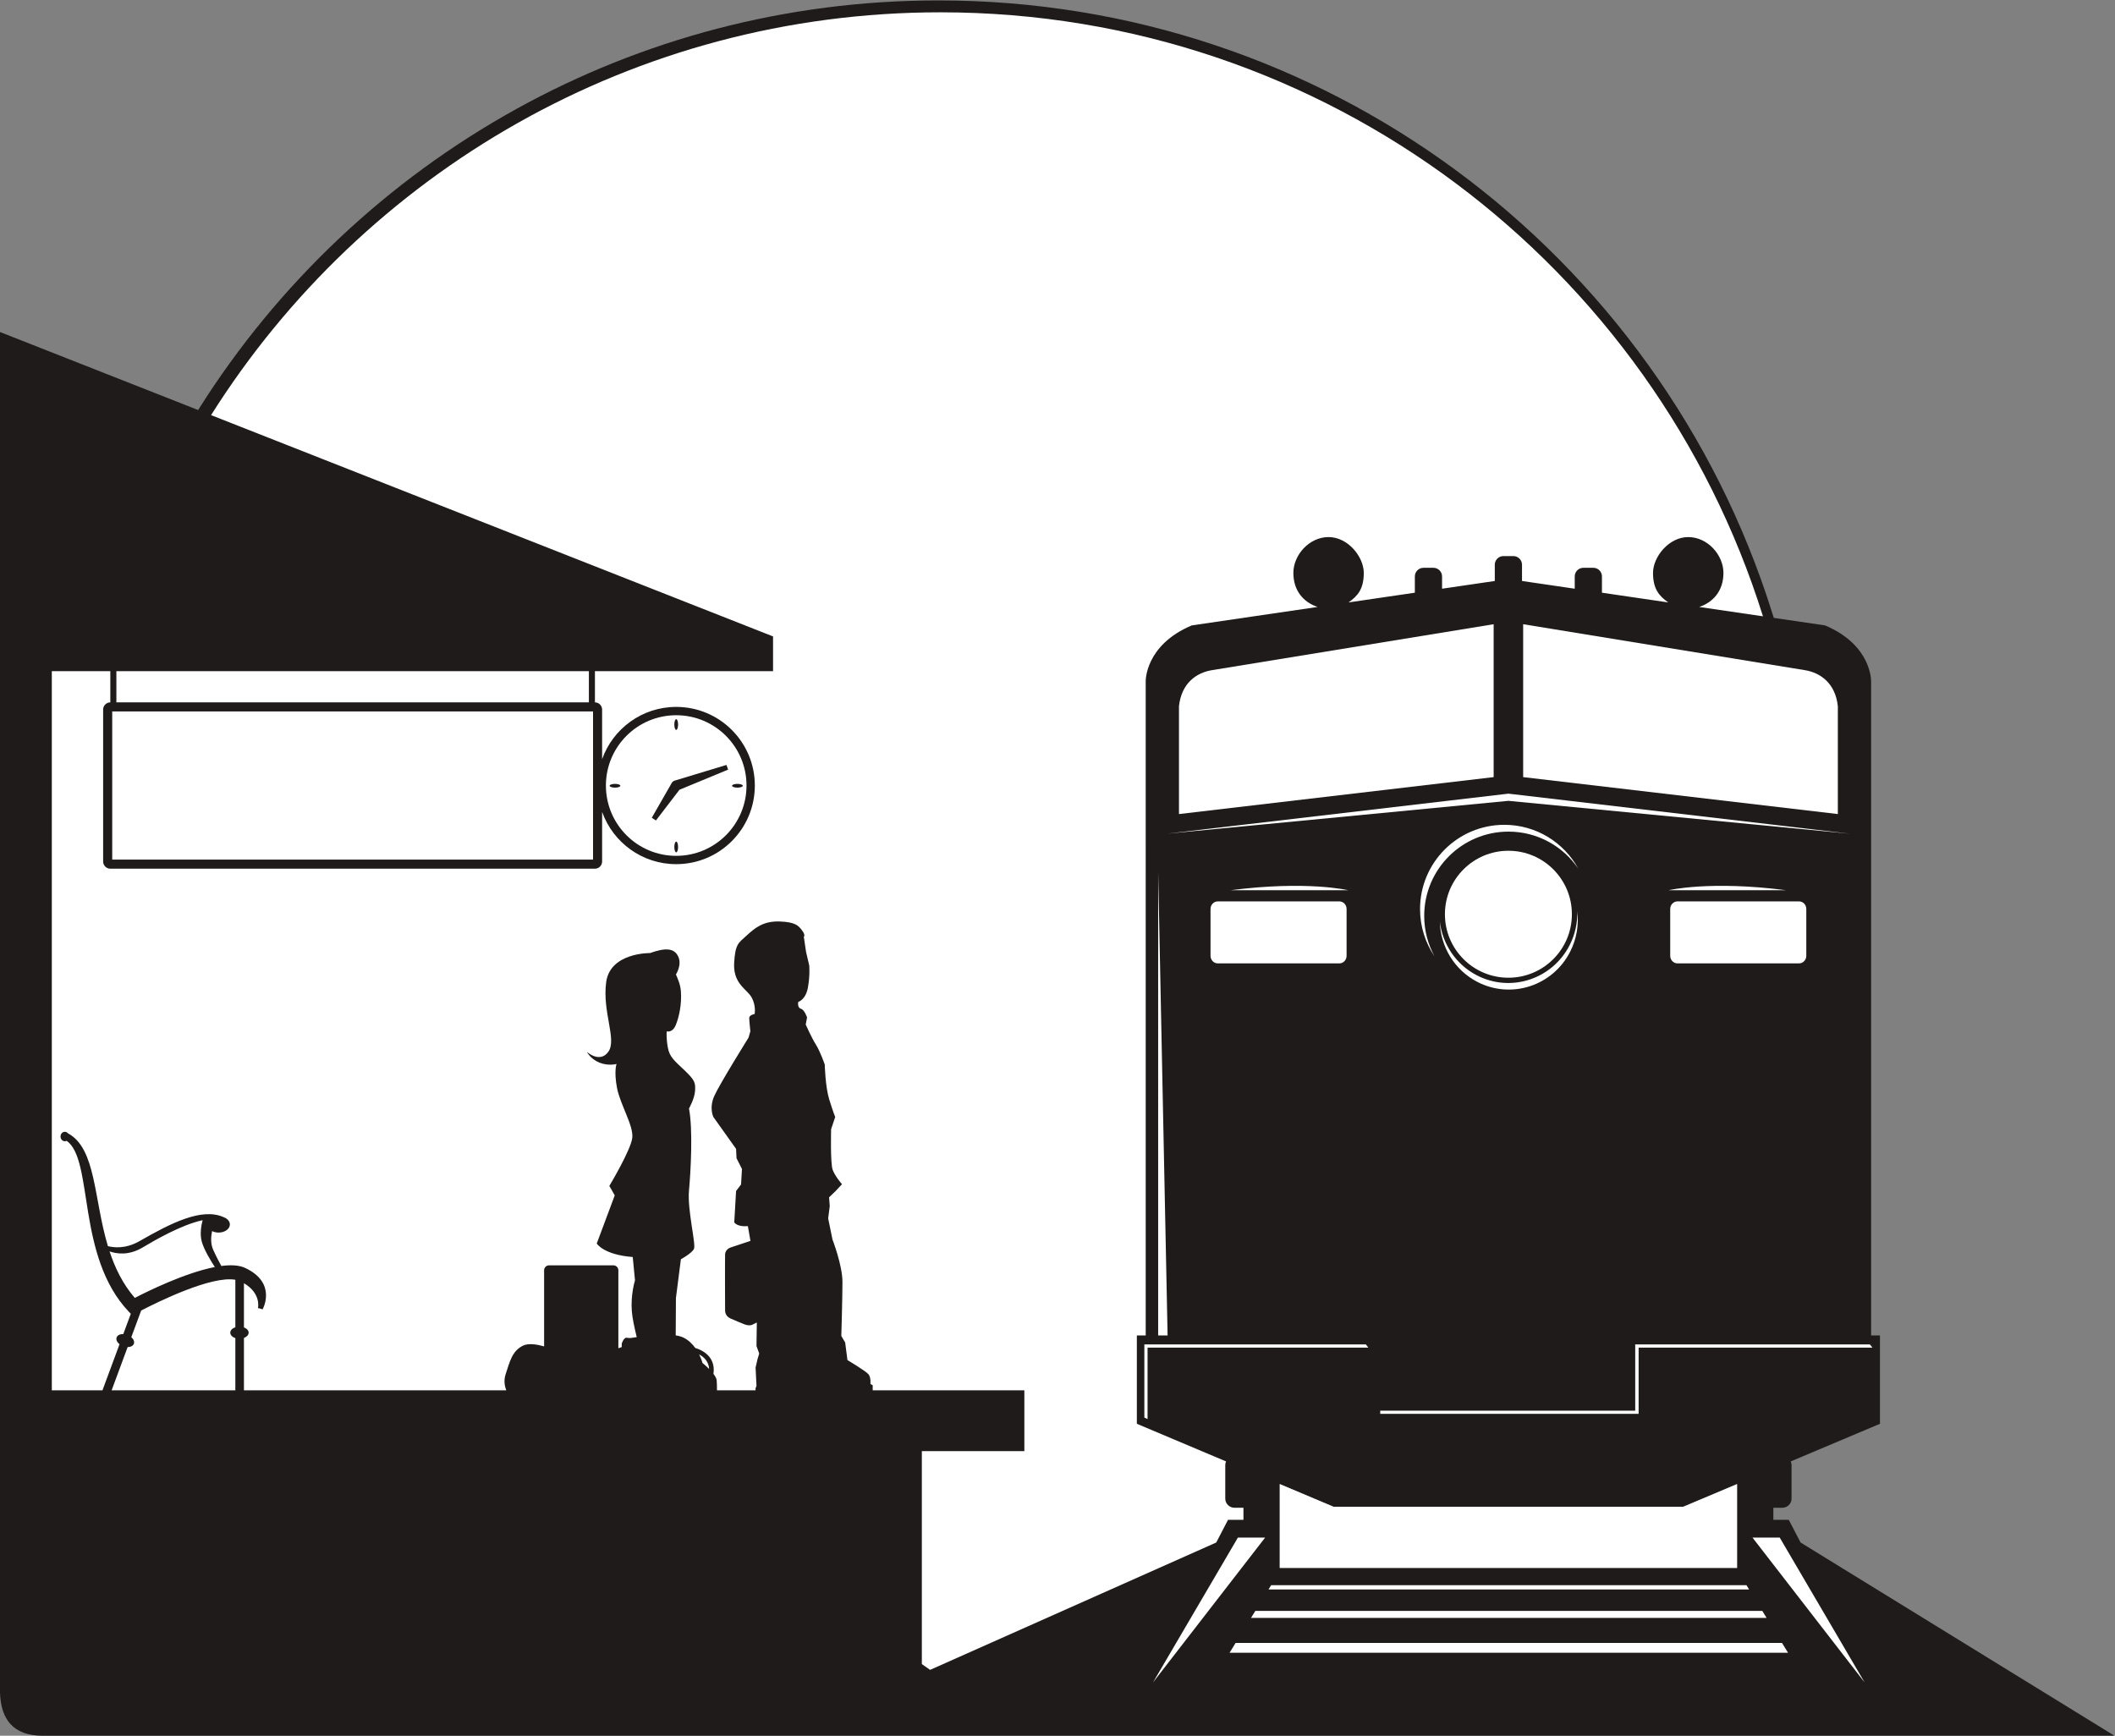
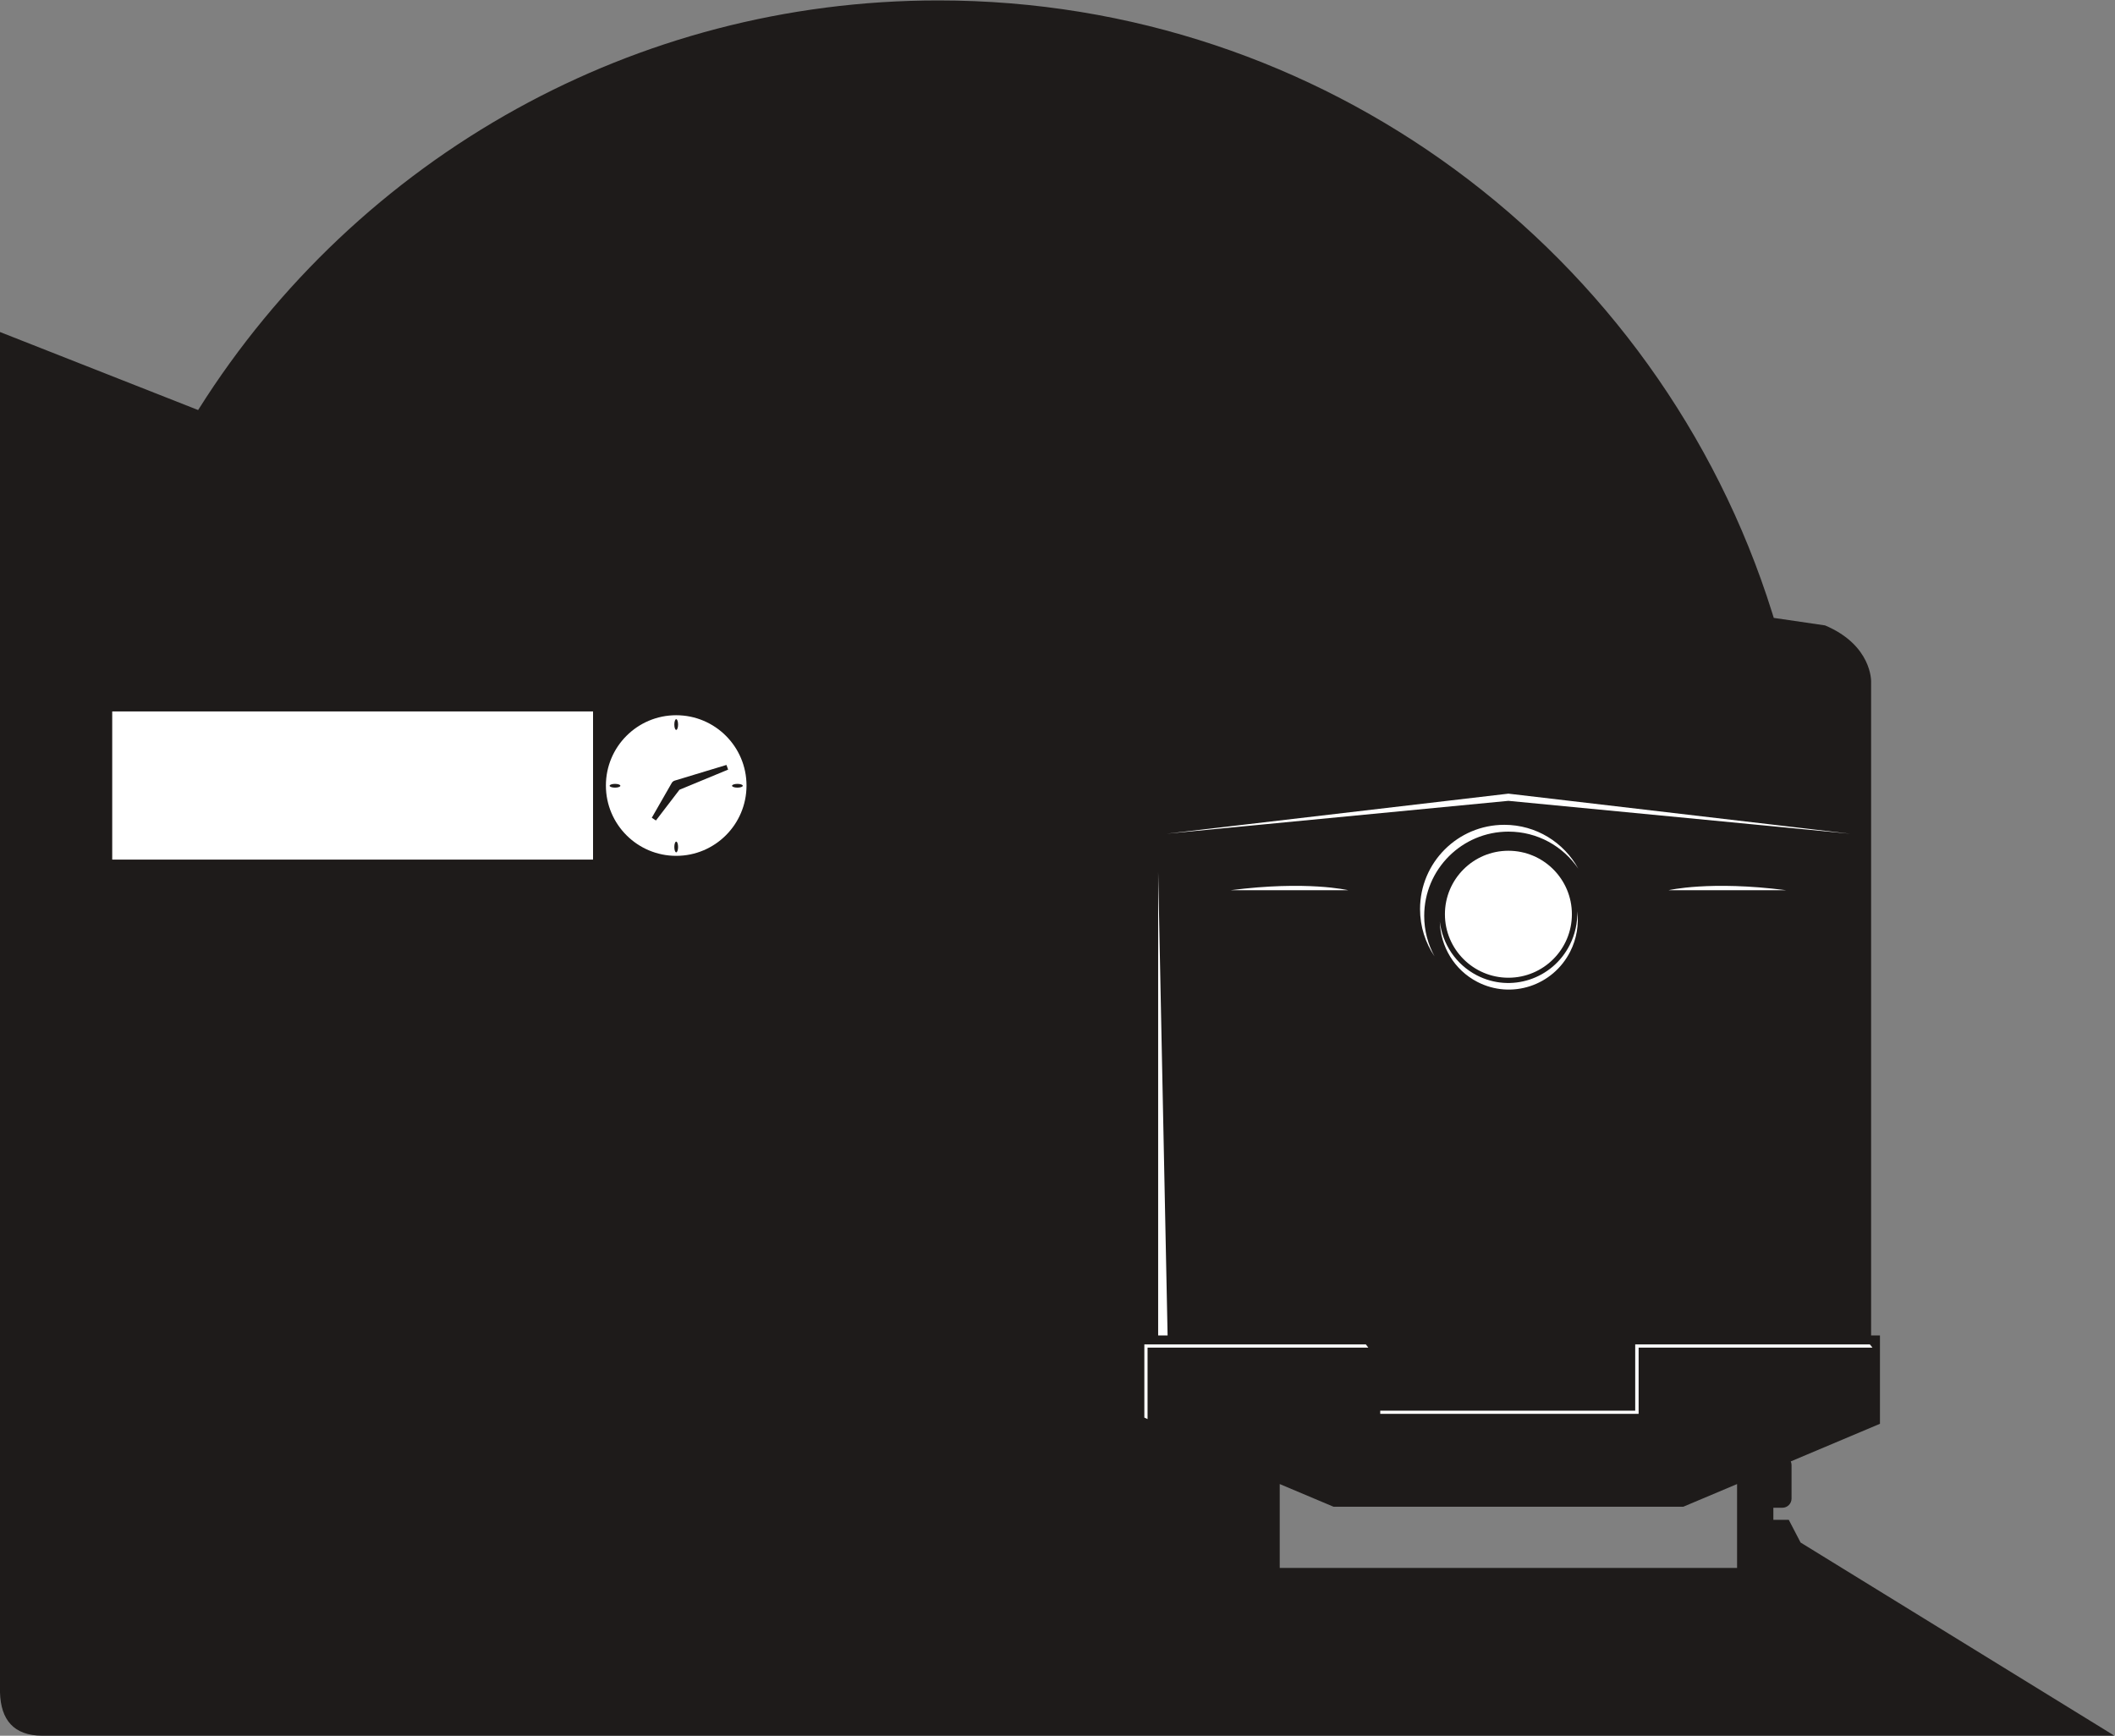
<svg xmlns="http://www.w3.org/2000/svg" viewBox="0 0 948.907 778.747" height="778.747" width="948.907" xml:space="preserve" id="svg2" version="1.1">
  <rect x="0" y="0" width="948.907" height="778.747" fill="#808080" stroke="none" />
  <defs id="defs6" />
  <g transform="matrix(1.333,0,0,-1.333,0,778.747)" id="g10">
    <g transform="scale(0.1)" id="g12">
      <path id="path14" style="fill:#1e1b1a;fill-opacity:1;fill-rule:evenodd;stroke:none" d="m 4307.29,847.121 v -282.25 h 1539.27 v 282.25 l -180.8,-76.25 h -588.83 -588.82 l -180.82,76.25 z M 3445.85,0 H 142.148 C 45.754,0.641 2.77,53.531 0,145.77 V 4724.59 L 666.875,4462 l 2.59,4.11 c 265.027,420.41 633.555,768.99 1069.805,1009.91 420.76,232.36 904.46,364.61 1418.98,364.61 650.34,0.01 1251.44,-211.24 1738.43,-568.87 499.41,-366.72 878.73,-887.44 1068.03,-1492.15 l 5.37,-17.2 172.6,-25.3 c 157.98,-66.73 155,-188.07 155,-188.07 V 1347.21 h 29.8 V 1049.95 L 6027.27,923.34 c 1.71,-3.809 2.65,-8.031 2.65,-12.461 V 798.172 c 0,-16.942 -13.87,-30.801 -30.8,-30.801 h -30.41 v -40.672 h 51.92 L 6060.31,650.371 7116.82,0 H 5076.93 3445.85 v 0" />
-       <path id="path16" style="fill:#ffffff;fill-opacity:1;fill-rule:evenodd;stroke:none" d="m 4307.29,847.121 v -282.25 h 1539.27 v 282.25 l -180.8,-76.25 h -588.83 -588.82 l -180.82,76.25 z M 2353.11,1283.45 c 8.06,-16.1 11.31,-28.83 11.31,-28.83 0,0 10.99,-8.78 22.42,-20.33 -1.49,26.17 -18.48,41.04 -33.73,49.16 v 0 z M 368.727,1630.22 c 18.363,-55.65 44.398,-109.65 85,-156.58 42.015,21.77 168.586,84.44 269.363,103.89 -12.524,19.16 -36.465,58 -43.992,85.62 -7.246,26.57 -1.305,56.5 2.91,72.08 -71.649,-15.33 -162.289,-68.25 -202.07,-91.89 -47.012,-27.92 -87.793,-21.47 -111.211,-13.12 v 0 z m 6.976,-467.64 h 416.41 v 175.81 c -10.133,3.34 -17.086,10.26 -17.086,18.24 0,7.96 6.953,14.87 17.086,18.22 v 159.84 c -80.726,14.49 -261.898,-74.99 -316.992,-103.55 l -33.211,-89.72 c 7.61,-6.53 11.27,-14.97 8.621,-22.13 -2.648,-7.16 -10.918,-11.18 -20.957,-11.18 L 375.703,1162.58 Z M 1982.04,3583.05 H 391.684 V 3478.06 H 1982.04 v 104.99 z m 1183.39,2217.58 c 1299.63,0 2399.57,-854.83 2768.32,-2032.9 l -214.65,31.47 c 47.38,15.78 81.6,54.57 81.6,114.62 0,60.05 -53.06,120.59 -118.51,120.59 -65.43,0 -118.5,-66.68 -118.5,-120.59 0,-53.91 20.35,-77.63 51.37,-99.38 l -223.26,32.73 v 54.81 c 0,15.95 -13.05,29 -29.01,29 h -33.57 c -15.96,0 -29.02,-13.05 -29.02,-29 v -41.38 l -177.47,26.02 v 54.8 c 0,15.94 -13.04,29 -29,29 l -33.59,0.01 c -15.96,0 -29.01,-13.06 -29.01,-29.01 v -54.8 l -177.48,-26.02 v 41.38 c 0,15.95 -13.04,29 -29,29 h -33.6 c -15.93,0 -29,-13.05 -29,-29 l 0.02,-54.81 -223.26,-32.73 c 31.01,21.76 51.35,45.47 51.35,99.38 0,53.91 -53.05,120.59 -118.5,120.59 -65.45,0 -118.5,-60.54 -118.5,-120.59 0,-60.05 34.22,-98.84 81.61,-114.62 l -423.58,-62.09 c -157.99,-66.73 -155.02,-188.07 -155.02,-188.07 l 0.02,-2201.83 h -29.8 v -297.26 l 300.19,-126.61 c -1.7,-3.809 -2.63,-8.031 -2.63,-12.461 V 798.172 c 0,-16.942 13.84,-30.801 30.8,-30.801 h 30.41 v -40.672 h -51.92 l -39.69,-76.328 -963.12,-428.68 -27.74,19.508 v 716.789 h 345.04 v 204.592 h -510.47 v 17.3 l -7.64,3.93 c 0,0 2.29,21.29 -6.1,32.32 -8.4,11.02 -71.25,48.26 -71.25,48.26 l -7.64,59.12 -12.97,22.06 c 0,0 3.82,126.11 3.82,182.07 0,55.96 -33.58,142.65 -33.58,142.65 l -14.49,70.94 5.34,41.77 -2.29,29.16 21.38,20.49 22.13,23.65 c 0,0 -22.9,26.01 -31.29,48.07 -8.4,22.08 -5.34,137.15 -5.34,137.15 l 13.74,40.98 c 0,0 -6.1,14.19 -19.84,58.33 -13.74,44.14 -15.27,118.22 -15.27,118.22 0,0 -15.27,44.14 -29.77,67 -14.51,22.85 -34.35,67.77 -34.35,67.77 l 4.58,23.66 c 0,0 -8.4,25.99 -21,29.55 -12.59,3.54 -8.77,22.86 -8.77,22.86 0,0 24.82,6.7 32.46,47.67 7.63,40.99 4.58,74.89 4.58,74.89 l -10.69,45.7 -7.63,51.24 c 0,0 6.87,3.94 -5.35,20.49 -12.21,16.55 -22.9,29.16 -77.1,30.73 -54.2,1.58 -82.44,-22.06 -109.92,-47.28 -27.49,-25.23 -38.17,-27.59 -41.99,-91.43 -3.81,-63.84 33.59,-84.34 52.67,-107.98 19.09,-23.64 17.12,-55.17 17.12,-55.17 l -0.77,-9.46 c 0,0 -18.32,-3.15 -18.32,-13.4 0,-10.25 3.82,-44.93 3.82,-44.93 l -6.11,-21.27 c 0,0 -96.94,-155.27 -115.26,-196.25 -18.32,-40.98 -3.06,-70.94 -3.06,-70.94 l 76.34,-107.18 1.52,-31.53 18.32,-36.26 -3.05,-52.02 -16.79,-22.07 -6.11,-105.6 c 0,0 9.16,-15.77 45.8,-12.62 l 8.71,-49.68 -63.97,-21.24 c 0,0 -20.62,-4.73 -21.38,-24.43 -0.76,-19.71 0,-187.59 0,-187.59 0,0 -1.52,-18.91 17.56,-27.58 19.08,-8.67 41.22,-17.34 41.22,-17.34 0,0 20.72,-11 34.35,-3.16 2.54,1.47 7.41,3.83 13.63,6.71 l -1.1,-79.23 9.16,-25.22 -6.11,-20.49 -6.1,-26.8 3.05,-61.47 -3.05,-7.88 -0.23,-7.24 h -129.75 c 0.06,12.91 -0.16,25.68 -1,33.74 -0.66,6.42 -5.02,14.07 -10.85,21.68 8.71,59.8 -40.7,81 -61.22,87.15 -9.74,13.55 -22.82,26.73 -40,35.05 -7.14,3.46 -15.96,5.79 -25.83,7.29 l 0.78,125.95 16.66,130.26 c 0,0 36.35,19.67 43.93,34.83 7.57,15.14 -22.72,131.76 -16.66,196.89 6.06,65.11 13.63,205.97 0,275.63 0,0 18.93,33.32 20.44,59.82 1.51,26.51 0,34.84 -34.83,68.16 -34.83,33.32 -50.74,44.68 -56.8,77.24 -6.05,32.56 -3.79,54.53 -3.79,54.53 0,0 19.34,-6.25 30.68,21.58 10.81,26.49 20.46,69.99 16.96,113.94 -2.01,25.24 -11.6,43.35 -16.58,56.07 0,0 21.21,31.8 7.58,60.57 -13.64,28.77 -43.93,29.54 -94.68,11.36 0,0 -134.03,2.27 -147.66,-97.68 -13.63,-99.97 36.35,-193.11 7.57,-234 -28.77,-40.89 -72.69,-0.76 -72.69,-0.76 0,0 12.11,-24.23 42.4,-36.35 30.29,-12.12 57.55,-4.54 57.55,-4.54 0,0 -9.08,-24.24 1.52,-80.27 10.61,-56.04 56.04,-127.22 51.5,-168.11 -4.55,-40.89 -77.24,-162.05 -77.24,-162.05 l 18.17,-31.81 -60.58,-162.05 c 0,0 22.72,-37.86 121.16,-45.44 l 7.58,-78.75 c 0,0 -15.15,-46.95 -10.61,-104.5 1.68,-21.22 8.5,-53.75 16.44,-86.38 -16.39,-1.95 -22.49,-4.58 -33.04,-2.19 -10.56,2.39 -17.42,-19.69 -17.42,-19.69 v -11.54 l -11.37,-4.1 v 262.51 c 0,9.16 -7.49,16.66 -16.65,16.66 h -216.59 c -9.16,0 -16.65,-7.5 -16.65,-16.66 v -256.15 c -24.19,6.91 -52.79,11.47 -71.18,2.46 -37.11,-18.17 -44.68,-55.28 -58.31,-96.17 -6.98,-20.93 -3.24,-40.28 2.07,-54.18 H 821.023 v 176.27 c 9.411,3.5 15.774,10.14 15.774,17.78 0,7.62 -6.363,14.26 -15.774,17.76 v 148.67 c 58.899,-34.42 47.305,-83.33 47.274,-83.47 l 15.683,-4.32 c 0.059,0.27 49.75,88.52 -58.925,139.26 -20.41,9.53 -48.407,10.73 -80.067,6.59 -6.59,11.75 -16.566,30.48 -27.218,53.91 -9.555,21.04 -7.864,45.07 -3.942,63.5 6.188,-3.14 13.735,-5 21.895,-5 20.972,0 37.972,12.25 37.972,27.35 0,10.47 -8.168,19.56 -20.172,24.16 -74.386,34.01 -179.722,-20.56 -284.027,-80.34 -46.906,-26.87 -87.418,-21.78 -106.316,-16.85 -48.043,159.71 -39.387,328.25 -134.192,379.58 -2.656,3.26 -6.5,5.32 -10.789,5.32 -7.984,0 -14.453,-7.12 -14.453,-15.91 0,-8.78 6.469,-15.9 14.453,-15.9 2.184,0 4.239,0.54 6.094,1.49 91.852,-64.53 31.531,-388.69 209.684,-575.68 l 6.261,-6.57 -25.281,-68.28 c -10.66,0.38 -19.582,-3.68 -22.352,-11.16 -2.765,-7.48 1.36,-16.37 9.7,-23.03 L 344.871,1162.58 H 174.398 v 2420.47 h 196.93 v -104.99 c -13.297,0 -24.172,-10.89 -24.172,-24.18 v -511.46 c 0,-13.29 10.875,-24.17 24.172,-24.17 H 2002.4 c 13.29,0 24.17,10.88 24.17,24.17 v 166.99 c 36.48,-102.51 134.34,-175.89 249.37,-175.89 146.15,0 264.63,118.48 264.63,264.63 0,146.16 -118.48,264.63 -264.63,264.63 -115.03,0.01 -212.89,-73.38 -249.37,-175.88 v 166.99 c 0,13.29 -10.88,24.17 -24.17,24.17 v 104.99 h 599.49 v 116.98 L 710.391,4444.86 C 1223.89,5259.4 2131.39,5800.63 3165.43,5800.63 v 0" />
      <path id="path18" style="fill:#ffffff;fill-opacity:1;fill-rule:evenodd;stroke:none" d="m 2463.91,3197.41 c 0,-3.49 8.08,-6.33 18.04,-6.33 9.97,0 18.05,2.83 18.05,6.33 0,3.5 -8.08,6.33 -18.05,6.33 -9.96,0 -18.04,-2.83 -18.04,-6.33 v 0 z m -187.97,-187.97 c -3.5,0 -6.33,-8.08 -6.33,-18.04 0,-9.97 2.83,-18.05 6.33,-18.05 3.49,0 6.33,8.08 6.33,18.05 0,9.96 -2.84,18.04 -6.33,18.04 v 0 z m 0,412.04 c -3.5,0 -6.33,-8.09 -6.33,-18.06 0,-9.96 2.83,-18.04 6.33,-18.04 3.49,0 6.33,8.08 6.33,18.04 0,9.97 -2.84,18.06 -6.33,18.06 v 0 z m -224.07,-224.07 c 0,-3.49 8.09,-6.33 18.05,-6.33 9.97,0 18.05,2.83 18.05,6.33 0,3.5 -8.08,6.33 -18.05,6.33 -9.96,0 -18.05,-2.83 -18.05,-6.33 v 0 z m 220.72,17.83 c -2.9,-0.59 -5.68,-1.95 -8.04,-4.03 l -0.06,-0.05 c -1.9,-1.63 -3.38,-3.6 -4.39,-5.75 l -66.3,-115.65 c 4.64,-3.09 9.27,-6.18 13.91,-9.26 l 79.19,103.45 163.82,67.79 c -1.88,5.25 -3.75,10.49 -5.62,15.73 l -172.51,-52.23 z m -276.55,232.27 H 377.695 V 2948.79 H 1996.04 v 498.72 z m 279.9,-12.71 c -130.7,0 -236.64,-105.96 -236.64,-236.65 0,-130.68 105.94,-236.64 236.64,-236.64 130.69,0 236.64,105.95 236.64,236.64 0,130.7 -105.95,236.64 -236.64,236.64 v 0.01 0" />
      <path id="path20" style="fill:#ffffff;fill-opacity:1;fill-rule:evenodd;stroke:none" d="m 4972.52,2537.16 c -78.22,40.44 -124.08,119.56 -126.45,202.5 9.16,-74.65 53.56,-143.53 124.79,-180.35 114.2,-59.03 254.08,-13.29 312.48,102.17 18.38,36.36 26.48,75.29 25.39,113.43 5.53,-45.03 -1.76,-92.14 -23.73,-135.58 -58.38,-115.46 -198.28,-161.2 -312.48,-102.17 v 0 z m 104.41,441.47 c 118.01,0 213.68,-95.66 213.68,-213.66 0,-118.02 -95.67,-213.69 -213.68,-213.69 -118,0 -213.67,95.67 -213.67,213.69 0,118 95.65,213.66 213.67,213.66 v 0 0" />
-       <path id="path22" style="fill:#ffffff;fill-opacity:1;fill-rule:evenodd;stroke:none" d="m 6055.21,2808.22 h -409.29 c -13.4,0 -24.38,-11.45 -24.38,-25.44 V 2625 c 0,-13.99 10.96,-25.43 24.36,-25.43 h 409.31 c 13.4,0 24.36,11.44 24.36,25.43 v 157.78 c 0,13.99 -10.96,25.44 -24.36,25.44 v 0 z m -2087.08,293.91 1059.12,124.35 v 514.63 l -948.21,-154.66 c -52.5,-8.55 -102.59,-43.98 -110.91,-121.31 v -363.01 z m 2217.61,0 -1059.14,124.35 v 514.63 l 948.24,-154.66 c 52.48,-8.55 102.58,-43.98 110.9,-121.31 V 3102.13 Z M 4098.65,2808.22 h 409.3 c 13.42,0 24.35,-11.45 24.35,-25.44 V 2625 c 0,-13.99 -10.95,-25.43 -24.35,-25.43 h -409.3 c -13.4,0 -24.35,11.44 -24.35,25.43 v 157.78 c 0,13.99 10.95,25.44 24.35,25.44 v 0 0" />
      <path id="path24" style="fill:#ffffff;fill-opacity:1;fill-rule:evenodd;stroke:none" d="m 3851.6,1317.12 h 745.63 l 8.22,-10.82 h -743.03 v -240.46 l -10.82,5.04 v 235.42 5.41 5.41 z m 46.47,1590.01 V 1347.32 h 31.79 l -31.79,1559.81 z m 243.96,-61.3 h 395.68 c 0,0 -138.69,33.08 -395.68,0 v 0 z m 1869.81,0 h -395.69 c 0,0 138.69,33.08 395.69,0 v 0 z M 3926.7,3035.97 5076.93,3170.83 6227.15,3035.97 5076.93,3146.65 3926.7,3035.97 Z m 1136.48,29.98 c 107.33,0 200.73,-59.6 248.91,-147.51 -51.02,75.2 -137.19,124.61 -234.9,124.61 -156.64,0 -283.64,-126.99 -283.64,-283.64 0,-49.33 12.6,-95.72 34.75,-136.13 -30.76,45.36 -48.75,100.09 -48.75,159.03 0,156.65 126.99,283.64 283.63,283.64 v 0 z M 4645.53,1094.16 h 858.2 v 222.96 h 789.81 l 8.73,-10.82 H 5515.2 v -222.81 l -6.84,-0.09 v -0.06 h -4.63 -426.8 -431.4 v 10.82 0" />
-       <path id="path26" style="fill:#ffffff;fill-opacity:1;fill-rule:evenodd;stroke:none" d="M 5931.41,420.262 H 4225.18 l -14.57,-23.653 h 1735.35 l -14.55,23.653 z m -53.17,86.398 h -1599.9 l -8.85,-14.398 h 1617.6 l -8.85,14.398 z m 119.65,-194.398 h -1839.2 l -20.25,-32.91 h 1879.7 l -20.25,32.91 z m -7.71,354.59 285.72,-487.512 -377.4,487.512 h 91.68 z m -1823.77,0 -285.73,-487.512 377.39,487.512 h -91.66 v 0" />
    </g>
  </g>
</svg>